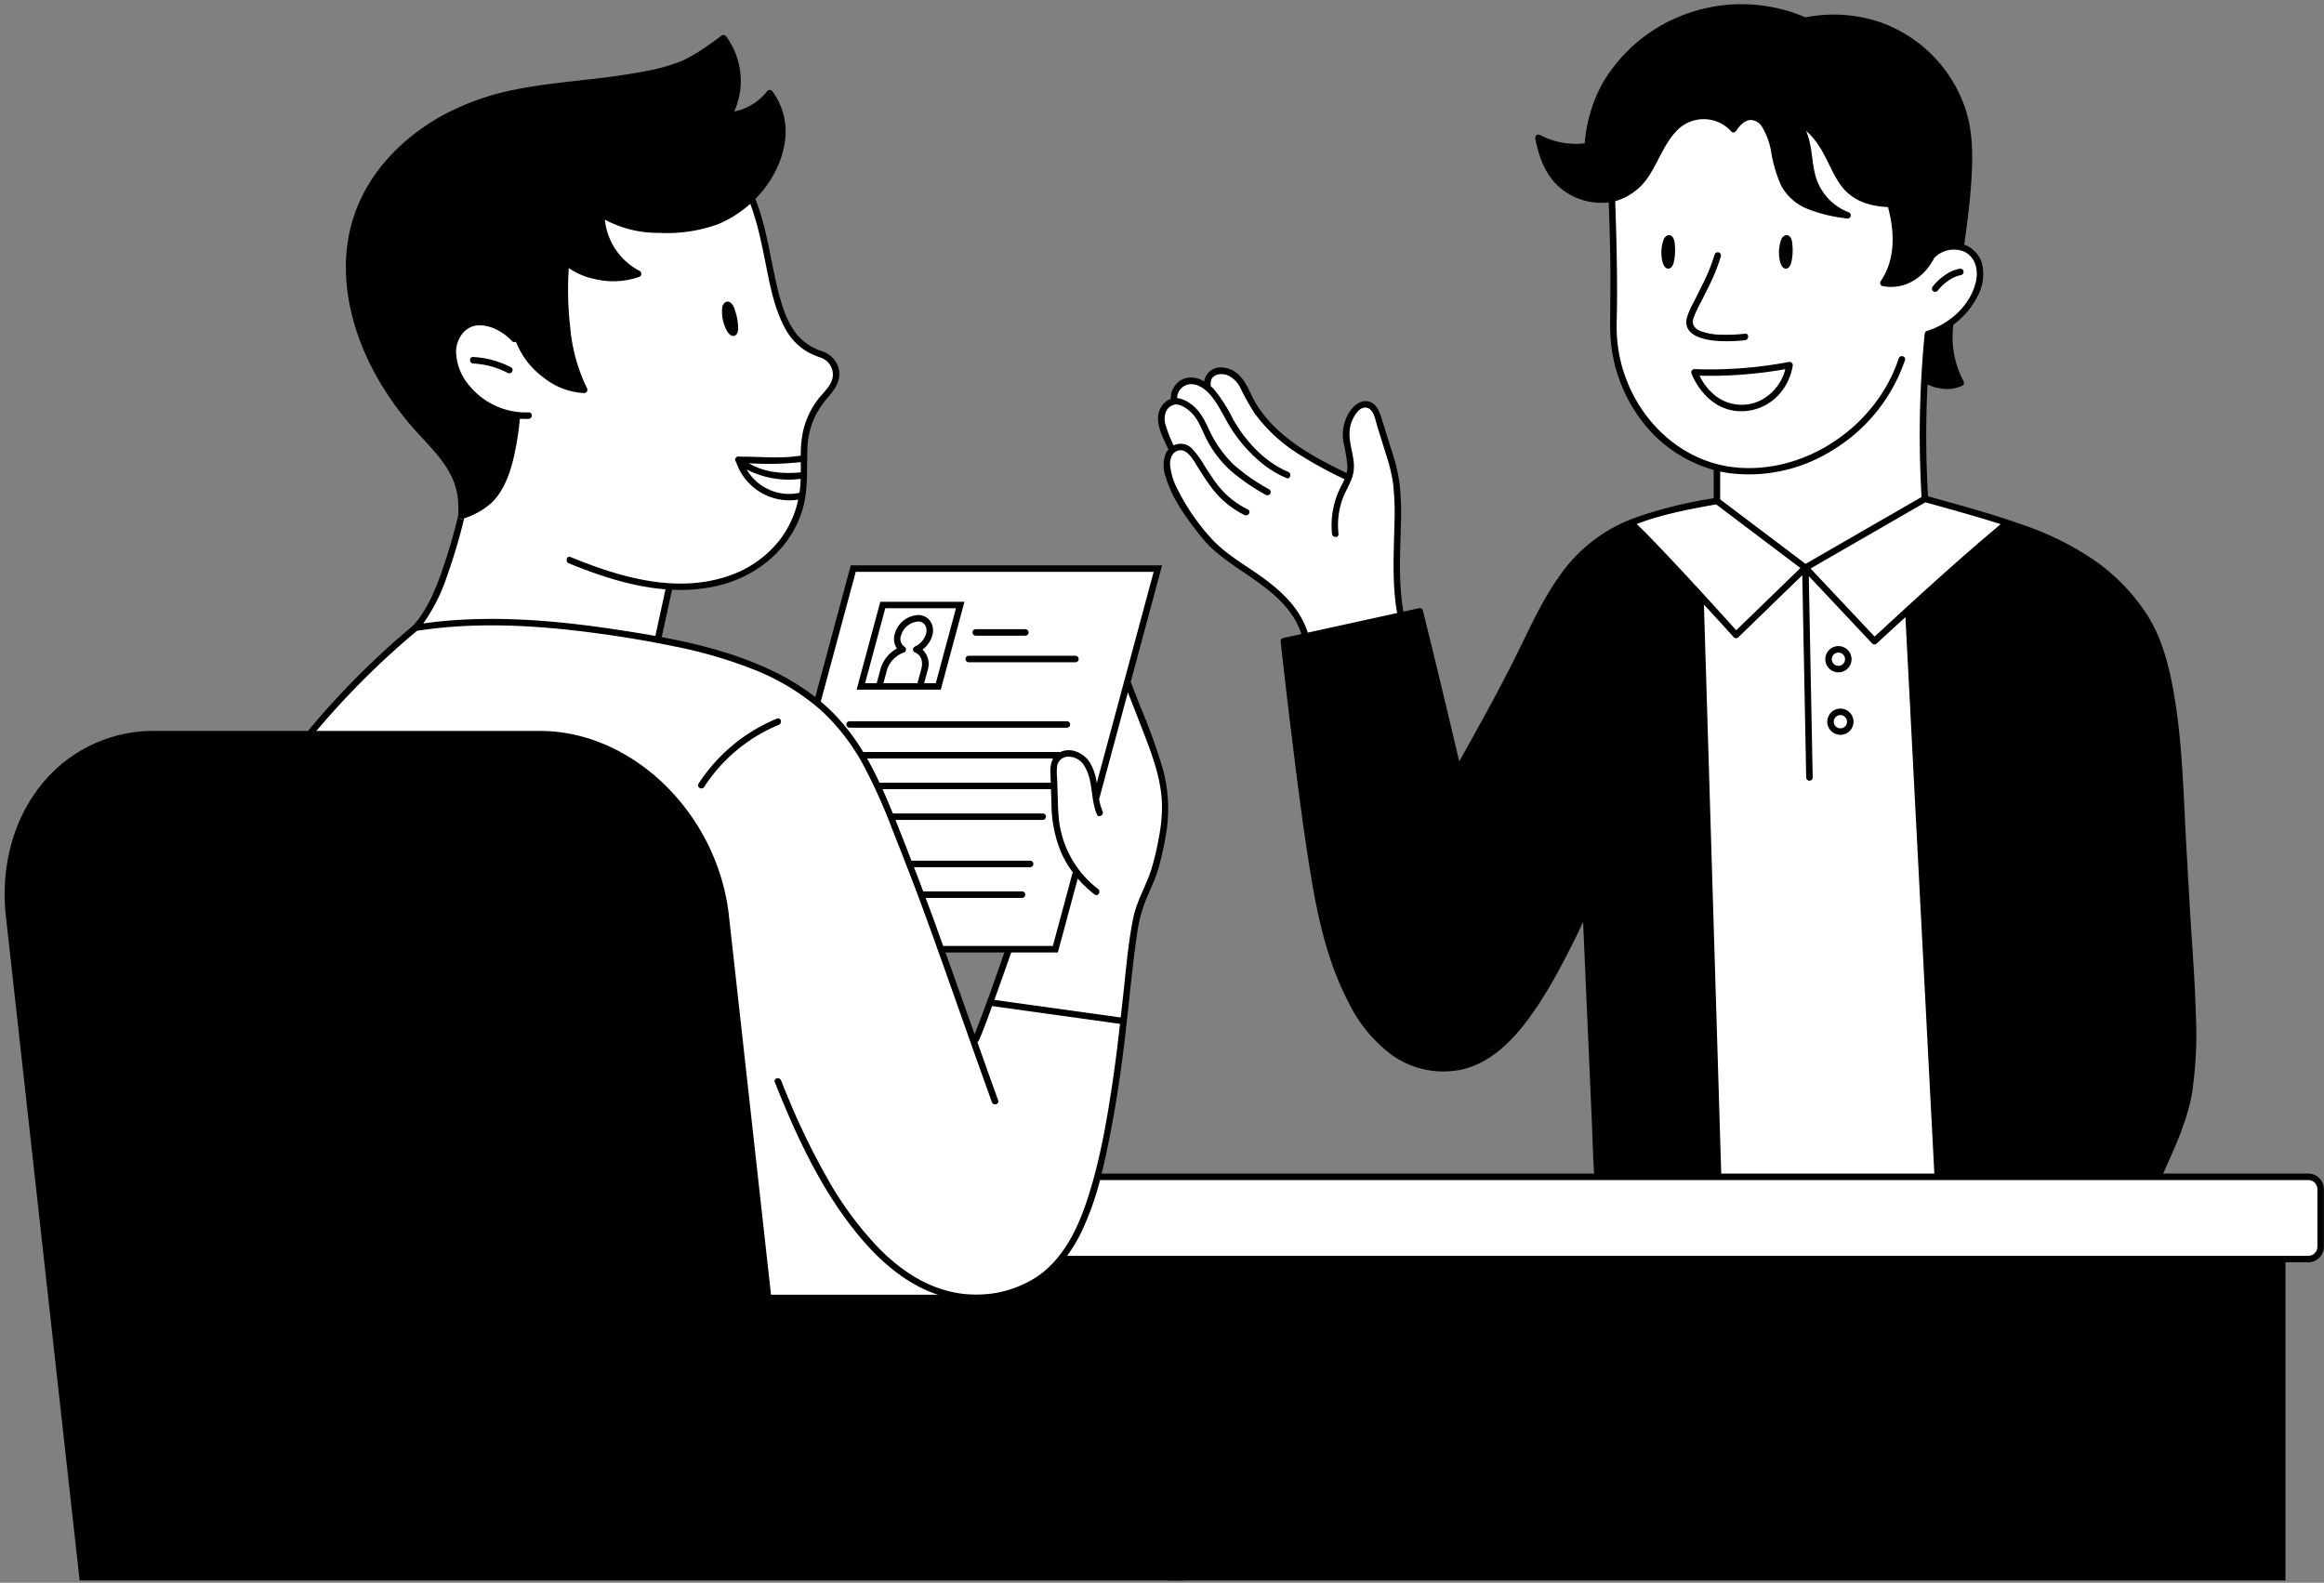
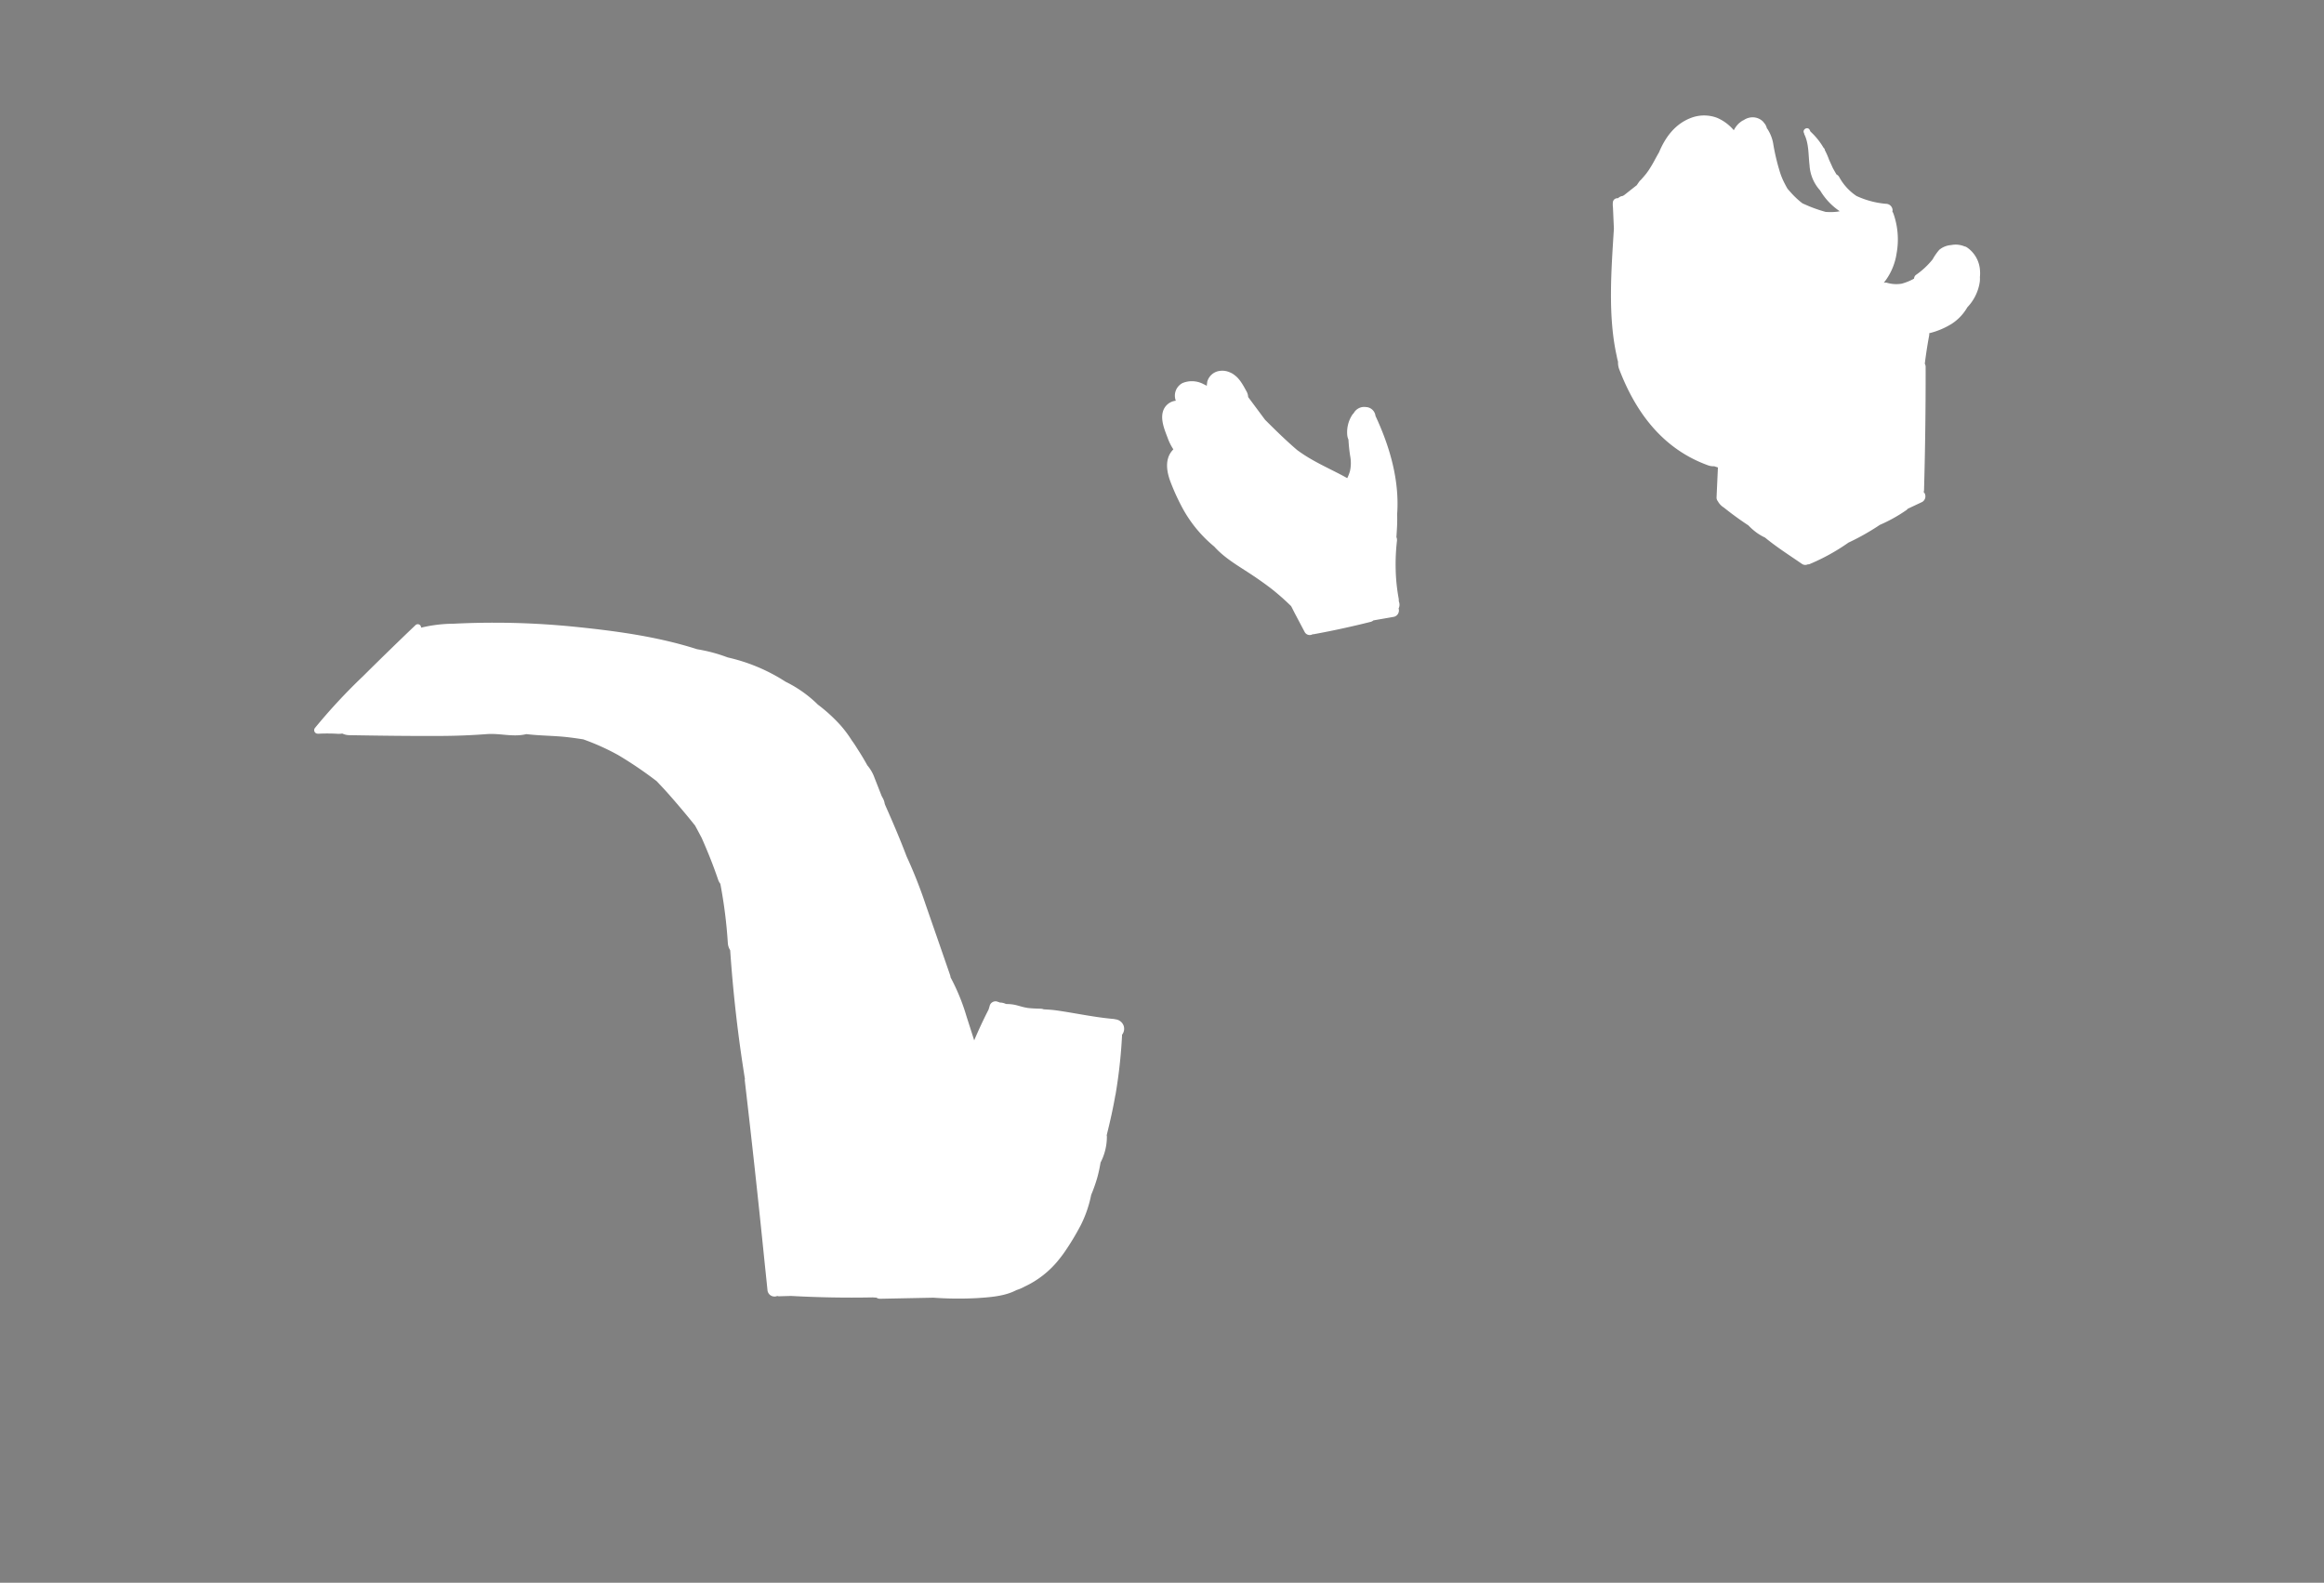
<svg xmlns="http://www.w3.org/2000/svg" data-name="Layer 1" fill="#000000" height="340" preserveAspectRatio="xMidYMid meet" version="1" viewBox="-1.0 -0.9 499.2 340.0" width="499.2" zoomAndPan="magnify">
  <rect x="-1.0" y="-0.9" width="499.2" height="340.0" fill="#808080" stroke="none" />
  <g id="change1_1">
-     <path d="M160.254,203.004l22.026-81.764h65.437l-6.65,24.684a15.855,15.855,0,0,1,.759,1.764,44.855,44.855,0,0,1,2.302,5.602,38.542,38.542,0,0,1,4.475,14.163c1.973,8.489-.573,18.371-4.856,25.614q-2.041,10.141-3.142,20.417c-.004.082.01.156.001.24q-.233,2.193-.466,4.386a4.356,4.356,0,0,1-3.559,3.866c-.056.016-.113.027-.17.041-.043.008-.086.018-.13.025a19.017,19.017,0,0,1-5.047-.038c-5.637-.31-10.974-.408-16.338-2.301a4.117,4.117,0,0,1-2.345-1.99,2.867,2.867,0,0,1-.83-3.697c.094-.187.179-.378.271-.566a17.021,17.021,0,0,1,1.688-4.554l.701-2.117c.415-1.254.865-2.504,1.226-3.777Zm336.95,50.703a3.678,3.678,0,0,0-2.96-1.807,2.913,2.913,0,0,0-.847-.137q-15.541-.089-31.083-.035a3.042,3.042,0,0,0-.445.046,4.477,4.477,0,0,0-1.328-.348c-12.59-1.195-26.533-4.196-39.13-2.986a4.606,4.606,0,0,0-.586.115c-.24-2.186-.339-4.43-.474-6.594a3.872,3.872,0,0,0,.584-2.308q-2.188-51.963-7.955-103.671c3.025-2.274,5.258-5.246,8.128-7.705,3.028-2.595,6.471-4.54,9.095-7.602a4.132,4.132,0,0,0,.898-3.904,4.377,4.377,0,0,0-2.519-5.833,128.543,128.543,0,0,0-17.598-4.997,4.412,4.412,0,0,0-1.438-.052,4.062,4.062,0,0,0-2.574.517c-5.099,2.814-11.001,7.105-16.635,8.639-5.68,1.547-12.191-5.104-17.089-7.683a4.22,4.22,0,0,0-2.405-.49,4.395,4.395,0,0,0-2.604-.4,82.593,82.593,0,0,0-17.575,4.472c-1.546.58-3.319,2.139-3.069,4.031q.036.27.071.539c.298,2.256,1.709,4.155,4.181,4.181a3.455,3.455,0,0,0,.738-.084,3.015,3.015,0,0,0,.227.268c2.123,2.052,4.313,4.021,6.554,5.943a7.634,7.634,0,0,1,2.158,2.313,9.902,9.902,0,0,1,.434,3.811q.245,9.025.66,18.044c.558,12.258,1.307,24.506,2.056,36.753.006.104.032.195.047.293q-.139,31.749.823,63.489-27.171,1.694-54.414,1.177a2.657,2.657,0,0,0-1.413.352q-37.331.015-74.661-.219a2.503,2.503,0,0,0-2.347,1.354,2.699,2.699,0,0,0-1.763,2.556c.006.084.001.169,0,.253l-.005.023c-.009.028-.049.187-.092.335-.011.021-.033.069-.079.171q-.091.191-.184.382c-.094.194-.189.388-.278.584a28.592,28.592,0,0,0-1.304,3.422c-.317,1.024-.607,2.057-.891,3.091a5.272,5.272,0,0,0-3.529,4.207c-.501.065-1.006.143-1.526.247a3.455,3.455,0,0,0-2.593,1.903c-2.32.593-4.617,1.225-7,1.621-6.366,1.056-12.794.811-19.217.953-6.024.133-12.26,2.054-18.221,1.762-4.655-.228-10.232-3.131-14.7-.799a3.569,3.569,0,0,0-1.951,2.963c-1.71,2.136-1.507,5.742,1.891,6.375,8.435,1.573,17.523,4.493,26.134,3.127a300.55,300.55,0,0,1,32.446-3.671c5.035-.247,10.145-.246,15.046,1.069,2.785.747,4.898,1.691,5.812,4.54a50.621,50.621,0,0,1,1.57,7.283c1.411,8.673,1.421,17.498,1.193,26.279a4.284,4.284,0,0,0-.135,1.141q.023,1.032.047,2.063-.051,1.661-.104,3.319a4.139,4.139,0,0,0,.213,1.479q.012.521.024,1.043c.063,2.779.748,5.332,3.724,6.214a4.37,4.37,0,0,0,.433.083c2.506,1.827,6.849.848,6.49-3.018-1.275-13.717,1.768-27.489-.47-41.153-1.228-7.5-4.704-16.323-11.091-20.536,11.664-.468,23.446.004,35.039-.013l49.262-.073a5.212,5.212,0,0,0,1.275-.167q45.498.883,91.006.303,22.195-.295,44.384-.949c6.877-.203,15.477.71,22.245-1.823a3.708,3.708,0,0,0,1.282-.01c.041-.007.082-.012.123-.019a2.484,2.484,0,0,0,.78.115c.691-.019,1.382-.082,2.072-.159.477-.005.954.002,1.431.011a23.916,23.916,0,0,0,3.748-.206,2.437,2.437,0,0,0,1.301-.809,2.556,2.556,0,0,0,.927-2.036q-.147-4.213.087-8.427C497.641,256.708,497.969,255.124,497.204,253.707ZM166.128,116.074a20.067,20.067,0,0,0,1.689-2.285,8.302,8.302,0,0,0,1.772-2.761,24.032,24.032,0,0,0,1.76-8.833c.085-1.29.112-2.585.13-3.863.024-1.706.038-3.415.207-5.114.01-.099.061-.463.076-.586.063-.38.129-.759.214-1.135.099-.433.213-.864.347-1.287.008-.025.036-.1.07-.191a10.205,10.205,0,0,0,.635-1.448,20.929,20.929,0,0,1,2.027-3.005q1.237-1.692,2.474-3.384a2.475,2.475,0,0,0,.372-.958,3.597,3.597,0,0,0,.224-3.806,5.3,5.3,0,0,0-3.109-2.509c-.418-.142-.845-.24-1.265-.368a8.487,8.487,0,0,1-.971-.594c-1.105-.909-2.149-1.93-3.316-2.761-.032-.067-.046-.133-.081-.201a56.98,56.98,0,0,1-5.946-18.825,3.884,3.884,0,0,0-.493-1.405c-.556-2.644-1.222-5.266-2.034-7.882-1.148-3.699-6.292-4.311-8.549-2.049a3.929,3.929,0,0,0-1.537-.294c-7.073.084-11.366,7.183-18.302.54-2.378-2.278-7.555-.842-7.137,2.956.578,5.256,2.764,9.301,5.793,13.159-3.001.463-6.926-2.441-7.872-4.595-1.89-4.304-7.332-1.404-7.791,2.11a31.414,31.414,0,0,0,.414,11.693c.663,2.725,3.053,6.996,3.804,10.636a13.73,13.73,0,0,1-7.006-5.398,3.807,3.807,0,0,0-2.97-1.975c-.083-.012-.156-.039-.243-.047A9.61,9.61,0,0,0,97.23,68.883c-4.707,3.351-3.081,9.765-.724,14.08A17.092,17.092,0,0,0,106.882,91.44a35.264,35.264,0,0,1-2.944,10.629,3.439,3.439,0,0,0-.554-.215,3.516,3.516,0,0,0-4.286,2.433q-.352,1.869-.718,3.748a6.172,6.172,0,0,0-.761,3.699c-1.701,7.838-4.056,15.537-8.963,22.027-1.136,1.502-.238,3.896,1.25,4.767a3.382,3.382,0,0,0,4.182-.611,5.343,5.343,0,0,0,.768-.05,118.78,118.78,0,0,1,40.138,1.253,3.943,3.943,0,0,0,2.515-.311,2.634,2.634,0,0,0,.477-.086,3.524,3.524,0,0,0,2.082-1.601,3.585,3.585,0,0,0,.408-1.345,2.602,2.602,0,0,0,.241-.674,51.94,51.94,0,0,1,1.352-6.432,20.167,20.167,0,0,0,.817-3.69c.025.003.049.01.075.013a32.334,32.334,0,0,0,8.973-.494c.033-.006.062-.024.095-.031a19.306,19.306,0,0,0,5.73-1.53A18.943,18.943,0,0,0,166.128,116.074Z" fill="#ffffff" />
-   </g>
+     </g>
  <g id="change2_1">
    <path d="M240.004,221.395c.001.063.016.123.013.186a109.851,109.851,0,0,1-1.404,12.695c-.008.048-.032.088-.042.135-.48,2.767-1.094,5.509-1.774,8.239-.024.111-.049.221-.073.332.011.086.033.169.038.256a12.122,12.122,0,0,1-1.363,5.603,30.575,30.575,0,0,1-.694,3.201,33.845,33.845,0,0,1-1.318,3.744,25.378,25.378,0,0,1-2.229,6.488,56.183,56.183,0,0,1-3.416,5.681c-.38.56-.785,1.092-1.201,1.611a20.519,20.519,0,0,1-7.487,5.933,8.968,8.968,0,0,1-1.719.731c-2.52,1.349-5.781,1.548-8.487,1.725a74.625,74.625,0,0,1-9.352-.089l-11.447.23a1.278,1.278,0,0,1-.782-.242l-.861-.049q-8.746.167-17.493-.315l-2.573.072a1.329,1.329,0,0,1-.379-.066,1.512,1.512,0,0,1-2.1-1.21c-.221-2.241-.467-4.479-.694-6.719q-1.946-19.197-4.186-38.363a1.243,1.243,0,0,1,.029-.327q-2.217-13.752-3.166-27.662a3.171,3.171,0,0,1-.505-1.536,102.148,102.148,0,0,0-1.609-12.724,3.156,3.156,0,0,1-.479-.892c-1.035-3.056-2.233-6.044-3.539-8.984-.467-.877-.925-1.758-1.406-2.627-.376-.478-.76-.951-1.147-1.424q-2.422-2.964-4.969-5.824c-.693-.778-1.423-1.523-2.129-2.289a85.408,85.408,0,0,0-8.257-5.604,50.11,50.11,0,0,0-7.52-3.387c-1.12-.175-2.242-.335-3.368-.465-2.878-.334-5.918-.299-8.85-.66-2.836.706-5.623-.222-8.51-.001-3.221.246-6.378.373-9.611.391-6.635.037-13.262-.05-19.896-.162a3.541,3.541,0,0,1-1.509-.347c-.271.032-.542.057-.816.066a37.349,37.349,0,0,0-4.31-.03.716.716,0,0,1-.195-.01.756.756,0,0,1-.576-1.215,123.147,123.147,0,0,1,10.313-11.107q5.599-5.562,11.309-11.011a.71.71,0,0,1,1.184.562,30.504,30.504,0,0,1,6.999-.851q4.354-.219,8.715-.218a172.707,172.707,0,0,1,17.408.886c8.719.887,17.726,2.102,26.163,4.811a35.46,35.46,0,0,1,3.495.758q1.342.369,2.652.845c.15.055.306.112.46.168a38.451,38.451,0,0,1,12.404,5.213,26.418,26.418,0,0,1,6.945,4.922,34.509,34.509,0,0,1,4.845,4.422,25.052,25.052,0,0,1,2.413,3.232c.431.59.833,1.196,1.21,1.816q1.145,1.751,2.155,3.586a8.509,8.509,0,0,1,1.558,2.725c.327.809.639,1.625.957,2.437l.551,1.405.266.487a3.653,3.653,0,0,1,.399,1.209q.05.126.099.253c1.611,3.635,3.183,7.294,4.59,11.011a102.015,102.015,0,0,1,4.102,10.382q2.634,7.566,5.249,15.138a2.748,2.748,0,0,1,.104.49,44.225,44.225,0,0,1,3.421,8.371q.831,2.575,1.65,5.154,1.424-3.37,3.096-6.627c.07-.255.158-.505.223-.762a1.295,1.295,0,0,1,1.834-.862c.018.004.036-.002.053.003a1.188,1.188,0,0,1,.291.125,2.837,2.837,0,0,1,1.161.235c.082.035.169.055.252.088a8.231,8.231,0,0,1,1.455.102c.692.109,1.352.331,2.029.506.347.09.697.152,1.049.219l.043.009.01.001c.204.021.408.044.612.061.717.059,1.437.08,2.155.101a2.195,2.195,0,0,1,.688.137c.958.048,1.907.113,2.828.246,4.067.584,8.038,1.46,12.144,1.82a2.336,2.336,0,0,1,.408.077,2.104,2.104,0,0,1,1.808,1.492A2.053,2.053,0,0,1,240.004,221.395ZM424.312,57.286a6.456,6.456,0,0,0-2.821-5.052,1.384,1.384,0,0,0-.519-.209,4.932,4.932,0,0,0-2.847-.283,4.518,4.518,0,0,0-2.558,1.016,12.091,12.091,0,0,0-1.436,2.062,17.138,17.138,0,0,1-3.614,3.358,1.08,1.08,0,0,0-.373.774,11.704,11.704,0,0,1-2.641,1.084,7.033,7.033,0,0,1-3.241-.21,1.405,1.405,0,0,0-.62.02,13.176,13.176,0,0,0,2.754-6.333,16.696,16.696,0,0,0-.659-8.459,2.86,2.86,0,0,0-.259-.534.944.944,0,0,0,.052-.242,1.422,1.422,0,0,0-1.394-1.394,18.836,18.836,0,0,1-6.375-1.695,11.568,11.568,0,0,1-3.699-4.062,1.252,1.252,0,0,0-.566-.538l-.021-.031c-.266-.43-.505-.876-.757-1.315q-.418-.917-.835-1.837a14.797,14.797,0,0,0-.893-2.031l-.002-.011a.691.691,0,0,0-.282-.511,14.888,14.888,0,0,0-2.815-3.492c-.063-.123-.114-.25-.18-.371-.43-.787-1.634-.085-1.203.703.011.02.017.04.027.06a.797.797,0,0,0,.075.274c.968,2.043.816,4.363,1.083,6.553a8.779,8.779,0,0,0,2.221,5.371c.01.01.021.011.03.02a13.905,13.905,0,0,0,4.236,4.503c-.196.038-.391.082-.588.109-.046.004-.128.013-.17.016-.186.015-.372.032-.559.042a14.098,14.098,0,0,1-1.719-.023,31.206,31.206,0,0,1-3.494-1.19c-.476-.204-.95-.413-1.424-.621-.077-.055-.156-.107-.233-.163l-.028-.021c.055.038-.151-.118-.201-.159q-.6-.492-1.156-1.034c-.582-.567-1.12-1.175-1.648-1.792-.196-.342-.389-.685-.567-1.036a14.825,14.825,0,0,1-.988-2.304,46.38,46.38,0,0,1-1.464-6.011,8.471,8.471,0,0,0-1.285-3.476c-.037-.048-.082-.085-.12-.131-.005-.018-.007-.04-.012-.058a3.117,3.117,0,0,0-.317-.753,2.332,2.332,0,0,0-.235-.309q-.118-.154-.238-.308a3.138,3.138,0,0,0-2.307-.952,3.378,3.378,0,0,0-1.593.427,1.934,1.934,0,0,0-.238.153c-.075.034-.142.061-.226.101a1.487,1.487,0,0,0-.216.128,6.454,6.454,0,0,0-.72.566,5.67,5.67,0,0,0-.724.907,4.011,4.011,0,0,0-.257.437c-.01.02-.018.042-.029.062a9.671,9.671,0,0,0-3.595-2.671,7.876,7.876,0,0,0-5.602.017c-3.426,1.299-5.508,4.149-6.86,7.382q-.443.77-.867,1.554a26.976,26.976,0,0,1-1.382,2.338c-.147.215-.303.423-.455.635-.072.088-.142.178-.214.266-.321.393-.657.773-.995,1.151-.063.067-.146.113-.204.185-.245.307-.457.633-.677.954-.182.14-.366.282-.545.423l-1.625,1.285c-.135.107-.271.213-.406.321l-.055.043c-.013.009-.004.002-.029.021-.099.06-.196.126-.295.188a1.524,1.524,0,0,1-.21.049,1.64,1.64,0,0,0-.838.448c-.063.003-.126.004-.19.01a.979.979,0,0,0-.911.735,4.172,4.172,0,0,0-.003,1.206q.101,2.306.201,4.612c-.55,8.877-1.328,18.698.614,27.376.064.371.154.758.276,1.2a4.023,4.023,0,0,0,.284,1.693c3.58,9.336,9.423,17.088,19.075,20.566a3.338,3.338,0,0,0,1.31.191q.394.14.808.263c-.005.043-.026.078-.028.122l-.288,6.339a1.267,1.267,0,0,0,.29.806,3.593,3.593,0,0,0,1.273,1.337q.817.652,1.651,1.282,1.66,1.255,3.397,2.403c.065.043.134.08.199.123A13.095,13.095,0,0,0,376.48,113.63a11.296,11.296,0,0,0,1.652.949c2.513,2.075,5.301,3.836,7.978,5.687a1.255,1.255,0,0,0,1.202.067,1.015,1.015,0,0,0,.401-.061,43.896,43.896,0,0,0,8.339-4.61,50.783,50.783,0,0,0,6.741-3.808,33.073,33.073,0,0,0,5.715-3.183,1.821,1.821,0,0,0,.286-.283c1.034-.484,2.066-.973,3.099-1.458a1.405,1.405,0,0,0,.5-1.907,1.282,1.282,0,0,0-.193-.216,1.364,1.364,0,0,0,.085-.368q.37-13.268.345-26.542a1.331,1.331,0,0,0-.18-.667q.376-3.038.935-6.052a1.714,1.714,0,0,0,.013-.495,16.552,16.552,0,0,0,4.85-2.033,10.405,10.405,0,0,0,3.344-3.543,9.99,9.99,0,0,0,2.676-5.517,6.852,6.852,0,0,0,.021-.996A7.21,7.21,0,0,0,424.312,57.286Zm-124.853,70.958a2.597,2.597,0,0,0-.015-.533,39.142,39.142,0,0,1-.643-6.056,44.116,44.116,0,0,1,.272-6.394,1.538,1.538,0,0,0-.121-.772c.056-.888.117-1.776.151-2.664.03-.772.028-1.541.009-2.31.513-7.268-1.57-14.449-4.654-21.069a2.154,2.154,0,0,0-2.072-1.905,2.55,2.55,0,0,0-2.606,1.317,2.213,2.213,0,0,0-.383.466,6.869,6.869,0,0,0-.992,4.352,2.975,2.975,0,0,0,.245.852,34.132,34.132,0,0,0,.376,3.564,8.026,8.026,0,0,1-.047,3.202,8.855,8.855,0,0,1-.587,1.517c-.459-.253-.919-.506-1.383-.748-2.439-1.271-4.945-2.425-7.287-3.873q-.912-.564-1.782-1.19c-.106-.076-.176-.125-.228-.16-.053-.045-.13-.111-.243-.204-.063-.052-.124-.106-.187-.159-2.273-1.968-4.416-4.077-6.543-6.2q-1.816-2.441-3.632-4.882a2.767,2.767,0,0,0-.329-1.182c-.358-.631-.69-1.288-1.101-1.887a7.84,7.84,0,0,0-.96-1.202,7.508,7.508,0,0,0-.849-.677,2.03,2.03,0,0,0-.375-.213,4.883,4.883,0,0,0-.992-.381,3.99,3.99,0,0,0-1.83-.017,3.18,3.18,0,0,0-2.346,2.251l-.1.741-.002.038.006.058.009.066a7.272,7.272,0,0,0-.675-.349,5.306,5.306,0,0,0-4.55-.257,3.048,3.048,0,0,0-1.445,3.797,3.248,3.248,0,0,0-2.775,2.349c-.514,1.833.362,3.9,1.01,5.602a11.001,11.001,0,0,0,1.238,2.493,5.288,5.288,0,0,0-.42.486c-1.52,2.016-.917,4.72-.057,6.861a46.875,46.875,0,0,0,2.606,5.578,28.06,28.06,0,0,0,6.66,7.97c2.321,2.594,5.39,4.264,8.291,6.209q1.159.777,2.292,1.589.566.407,1.124.824c-.009-.006.229.174.37.28.125.098.359.281.395.31a51.843,51.843,0,0,1,4.037,3.58c.295.55.564,1.116.848,1.653l2.037,3.857a1.229,1.229,0,0,0,1.73.526,1.747,1.747,0,0,0,.23-.006q6.173-1.13,12.26-2.664a1.3,1.3,0,0,0,.564-.305c1.492-.261,2.984-.514,4.465-.784a1.406,1.406,0,0,0,.973-1.714c-.006-.022-.022-.036-.029-.058a1.708,1.708,0,0,0,.199-.844A2.162,2.162,0,0,0,299.459,128.243Z" fill="#ffffff" />
  </g>
  <g id="change3_1">
-     <path d="M470.125,214.765q-.148,5.11-.297,10.221a56.281,56.281,0,0,1-.695,9.26,69.581,69.581,0,0,1-2.651,8.495,39.538,39.538,0,0,1-3.44,8.089,1.977,1.977,0,0,1-1.058.88l.116.323-46.215-.169-.682-.523-6.028-117.572s.062-.377.16-.903c-.005-.072-.015-.144-.019-.216l-.087-.968c-.018-.197-.043-.395-.053-.593a1.687,1.687,0,0,1,.043-.396,1.461,1.461,0,0,1,.522-1.238,5.336,5.336,0,0,1,1.405-1.323,20.379,20.379,0,0,0,1.928-1.675c1.23-1.181,2.372-2.45,3.608-3.625.518-.492,1.066-.938,1.621-1.376a1.011,1.011,0,0,1,.329-.536c.094-.074.194-.137.29-.208l-.008-.01c.085-.053.153-.1.233-.152.392-.284.79-.562,1.198-.824.419-.316.818-.651,1.276-1.066q.656-.594,1.26-1.242a7.643,7.643,0,0,1,1.412-1.336,1.198,1.198,0,0,1,.557-.183c.261-.25.521-.502.795-.737a9.604,9.604,0,0,1,.871-.702c.641-.503,1.305-.979,1.976-1.444.08-.073.158-.15.242-.215a2.594,2.594,0,0,1,.762-.466c.167-.112.331-.227.498-.338a1.287,1.287,0,0,1,1.222-.057,1.386,1.386,0,0,1,.678.165l.178.106a7.434,7.434,0,0,1,1.442.411c.595.243,1.177.51,1.762.772,1.023.32,2.052.647,3.067,1.005l.01.004a25.103,25.103,0,0,1,4.588,2.067,27.062,27.062,0,0,1,2.382,1.65c4.913,3.072,9.665,6.412,13.047,11.219a36.877,36.877,0,0,1,4.778,9.153,40.319,40.319,0,0,1,1.272,5.156l.002.002.006.04c.304,1.586.574,3.18.9,4.726a4.035,4.035,0,0,1,.048,1.395l.998,6.444,3.43,56.108-.095,1.095A1.904,1.904,0,0,1,470.125,214.765ZM364.28,128.182a1.855,1.855,0,0,0-.574-1.685,53.305,53.305,0,0,1-4.967-5.105c-.235-.3-.482-.602-.695-.898a2.681,2.681,0,0,0-.629-.617,49.739,49.739,0,0,0-6.493-6.486,1.569,1.569,0,0,0-.198-.497,2.11,2.11,0,0,0-1.249-.961,2.14,2.14,0,0,0-1.611.211c-.06.037-.122.069-.182.106a6.334,6.334,0,0,0-3.573,1.624c-.232.188-.448.397-.672.595l-.008,0c-2.29.477-3.837,2.279-5.207,4.035-.999,1.28-1.931,2.606-2.83,3.955-.033.035-.067.069-.1.104a2.225,2.225,0,0,0-.428.71c-.019.029-.038.058-.057.088q-.234.276-.467.552a1.857,1.857,0,0,0-.877.801q-1.954,3.676-3.895,7.358c-.03.056-.061.109-.088.166-.167.316-.335.631-.501.947-.033.063-.049.124-.076.186a4.198,4.198,0,0,0-1.115,1.6q-.332.858-.678,1.711c-.096.237-.196.472-.292.709l-.021.051-.046.105c-.025.057-.051.112-.076.169q-2.218,4.133-4.165,8.406c-.014.024-.031.046-.046.07a39.775,39.775,0,0,0-2.284,4.016,3.311,3.311,0,0,0-.32.444q-1.392,2.432-2.785,4.864a19.694,19.694,0,0,0-1.453,2.848c-.052.138-.077.272-.116.407-.72,1.147-1.452,2.287-2.217,3.405a2.831,2.831,0,0,0-.463,1.287c-.128.223-.259.443-.378.67q-.618-2.197-1.25-4.389a2.149,2.149,0,0,0-.048-.897q-2.484-9.651-5.096-19.268c-.172-.979-.325-1.961-.519-2.936-.185-1.163-.449-2.315-.735-3.457a1.861,1.861,0,0,0-.196-.467,1.474,1.474,0,0,0-1.687-1.804c-3.945.768-7.986,1.356-11.855,2.455-1.129.321-2.236.689-3.358,1.009-.322.061-.641.137-.964.196-1.585.291-3.18.53-4.757.837-.88.106-1.762.205-2.639.315a1.411,1.411,0,0,0-.785.377c-.102.004-.205.012-.307.014a3.163,3.163,0,0,0-1.597.304,1.631,1.631,0,0,0-.176.148,1.447,1.447,0,0,0-1.55,1.306c-.282,3.017.381,6.116.754,9.106.385,3.086.758,6.173,1.17,9.255.404,3.021.85,6.039,1.454,9.028.093.46.192.919.293,1.377.304,2.101.577,4.207.841,6.314a177.394,177.394,0,0,0,4.412,28.565,3.808,3.808,0,0,0,1.442,2.265,51.406,51.406,0,0,0,3.342,8.312,44.378,44.378,0,0,0,2.637,5.664,4.237,4.237,0,0,0,1.307,1.464,20.347,20.347,0,0,0,3.362,4.159c2.403,2.226,5.879,4.272,9.312,4.498.051.02.093.05.146.069a7.651,7.651,0,0,0,4.361.27c3.782-.017,7.699-.723,10.245-3.676.076-.088.136-.181.204-.271a12.489,12.489,0,0,0,2.402-2.311,6.582,6.582,0,0,0,.475-.714,34.129,34.129,0,0,0,4.744-5.977c4.394-4.53,6.863-11.397,9.662-16.723a4.784,4.784,0,0,0,.471-1.388q.523-1.052.995-2.133c.134-.253.261-.511.394-.764.387,4.435.702,8.876.889,13.324a2.201,2.201,0,0,0,.114.602c-.071,6.167.123,12.334.616,18.484a2.514,2.514,0,0,0,.255.91c.029,1.605.061,3.21.075,4.816a.64.64,0,0,0,.238.513c.013.262.024.525.037.787-.025.716-.049,1.432-.099,2.149a.575.575,0,0,0,.238.535c.011.204.02.409.032.613.004,4.589.072,9.179.231,13.766a.645.645,0,0,0,.317.549c.001.016-.004.032-.002.048a.71.71,0,0,0,.684.604,8.127,8.127,0,0,0,2.214-.046q10.707.194,21.414-.125a1.317,1.317,0,0,0,1.017-.485h.405l-3.741-123.12ZM231.13,271.181l-16.522,6.049H164.615l-9.04-81.425c-2.429-21.883-20.625-39.687-40.559-39.687H32.15a30.748,30.748,0,0,0-23.217,10.309c-6.754,7.546-9.913,18.31-8.666,29.53L16.034,337.989l.069.619H253.208v-.697l7.139-39.73C260.347,285.756,243.556,271.181,231.13,271.181ZM88.479,91.855c3.755,4.153,8.077,8.14,8.828,13.996a24.259,24.259,0,0,1,.121,3.983c-.001.031,0,.062-.001.093a.701.701,0,0,0,.882.672c.135-.049.267-.104.401-.154a16.351,16.351,0,0,0,5.851-3.308c2.483-2.386,3.774-5.766,4.614-9.034a62.885,62.885,0,0,0,1.555-9.697c.078-.821-1.084-.872-1.338-.186a1.581,1.581,0,0,0-.858-.298,1.285,1.285,0,0,0-.604-.32,19.041,19.041,0,0,1-7.829-4.141l-1.754-2.746a21.481,21.481,0,0,1-1.634-2.717q-.22-.773-.388-1.56-.079-.372-.145-.746c-.004-.025-.022-.135-.042-.254a11.351,11.351,0,0,1,.2-1.851c.137-.678.29-1.357.477-2.023.031-.11.054-.19.079-.273.223-.38.486-.734.739-1.095a16.338,16.338,0,0,1,1.34-1.092,13.338,13.338,0,0,1,4.123-.764c2.214.053,3.857,1.889,5.732,3.115.012.022.027.043.039.065-.103.142.675.231.766.457A17.34,17.34,0,0,0,115.82,80.25a15.015,15.015,0,0,0,8.664,3.288.704.704,0,0,0,.602-1.048,37.258,37.258,0,0,1-3.627-13.322,70.433,70.433,0,0,1-.284-12.474,15.49,15.49,0,0,0,5.846,2.403,16.803,16.803,0,0,0,9.243-.504.706.706,0,0,0,.166-1.274,13.962,13.962,0,0,1-7.498-11.037,24.1,24.1,0,0,0,11.713,2.841,31.958,31.958,0,0,0,12.613-1.873c6.961-2.861,12.872-9.494,14.216-16.997a14.617,14.617,0,0,0-2.529-11.493.706.706,0,0,0-1.094-.141,12.075,12.075,0,0,1-7.13,4.436,16.122,16.122,0,0,0-1.719-16.1.715.715,0,0,0-1.094-.141c.131-.102.003-.002-.106.08q-.34.257-.683.511-1.02.754-2.065,1.473a35.364,35.364,0,0,1-5.661,3.341,39.841,39.841,0,0,1-8.209,2.24c-3.051.609-6.135,1.04-9.223,1.411-6.103.734-12.246,1.251-18.278,2.471a54.676,54.676,0,0,0-15.876,5.687C85.197,28.831,77.909,36.4,74.888,45.926c-3.397,10.713-1.04,22.372,3.992,32.162A64.787,64.787,0,0,0,88.479,91.855Z" fill="#000000" />
-   </g>
+     </g>
  <g id="change4_1">
-     <path d="M494.831,251.202H463.646c2.481-5.564,5.148-11.216,6.198-17.245a86.646,86.646,0,0,0,.819-17.171c-.164-6.046-.611-12.079-1.001-18.114-.354-5.478-.632-10.96-.958-16.44-.678-11.403-.801-22.926-2.758-34.206-.991-5.711-2.445-11.464-5.485-16.459a41.982,41.982,0,0,0-12.109-12.449,63.172,63.172,0,0,0-15.031-7.34c-5.58-1.983-11.285-3.596-16.989-5.179q-1.593-.442-3.187-.885a216.642,216.642,0,0,1-.102-24.067,7.363,7.363,0,0,0,2.671.868,7.599,7.599,0,0,0,4.811-.579.709.709,0,0,0,.25-.953,20.162,20.162,0,0,1-2.186-12.139,16.96,16.96,0,0,0,5.143-6.016,9.938,9.938,0,0,0,1.024-7.085,6.295,6.295,0,0,0-3.839-4.107c.736-5.113,1.379-10.252,1.629-15.413.229-4.731.087-9.47-1.454-13.993A29.802,29.802,0,0,0,403.059,3.937a31.167,31.167,0,0,0-16.234-1.106,34.81,34.81,0,0,0-26.497-.411,34.17,34.17,0,0,0-17.222,14.789,31.981,31.981,0,0,0-3.702,12.681A16.443,16.443,0,0,1,329.807,28.1a.706.706,0,0,0-1.024.787c.835,4.239,2.376,8.366,5.943,11.049a13.763,13.763,0,0,0,9.832,2.637c.162,4.464.288,8.929.351,13.396.064,4.54-.067,9.076-.039,13.614a33.333,33.333,0,0,0,7.111,20.344,29.267,29.267,0,0,0,15.126,10.121v6.087a93.08,93.08,0,0,0-17.074,4.255,33.498,33.498,0,0,0-14.329,10.155c-3.841,4.744-6.588,10.233-9.226,15.704-2.681,5.56-5.522,11.008-8.488,16.422q-2.746,5.012-5.542,9.996-2.394-10.18-4.854-20.345-1.464-6.04-2.953-12.074a.71.71,0,0,0-.857-.487l-3.328.73c-1.099-6.275-.681-12.632-.535-18.969a57.2,57.2,0,0,0-.35-8.989,39.955,39.955,0,0,0-1.633-6.594q-.966-3.09-1.926-6.181c-.508-1.629-1.022-3.773-2.86-4.367-1.667-.539-3.217.688-4.134,1.967a9.287,9.287,0,0,0-1.44,6.786,35.032,35.032,0,0,1,.858,5.194,5.69,5.69,0,0,1-.182,1.369c-5.46-2.608-10.99-5.548-15.354-9.79a26.402,26.402,0,0,1-4.077-5.059c-1.263-2.046-2.004-4.683-3.822-6.314a5.568,5.568,0,0,0-4.438-1.467,3.485,3.485,0,0,0-2.89,2.97,5.398,5.398,0,0,0-3.665-.797,4.479,4.479,0,0,0-3.524,4.535,4.115,4.115,0,0,0-2.173,1.939c-1.545,2.824.468,6.328,1.677,8.942a3.776,3.776,0,0,0-.58.848,7.121,7.121,0,0,0-.015,5.025c1.253,4.296,3.982,8.218,6.708,11.706a30.931,30.931,0,0,0,3.253,3.698,54.976,54.976,0,0,0,6.454,4.854c5.174,3.535,10.719,7.269,12.738,13.498l-.314.069-3.646.799a.698.698,0,0,0-.511.672q1.007,9.141,2.128,18.269c1.276,10.496,2.579,21.002,4.272,31.441,1.55,9.558,3.674,19.26,8.203,27.899a31.061,31.061,0,0,0,9.464,11.405,19.08,19.08,0,0,0,14.826,3.009c5.866-1.325,10.418-5.691,13.94-10.34,4.193-5.535,7.469-11.839,10.559-18.032.547-1.096,1.06-2.208,1.586-3.314q.402,9.166.803,18.333l1.067,24.336c.166,3.783.249,7.582.491,11.362h-105.78c.816-3.275,1.482-6.586,2.103-9.844,1.474-7.74,2.522-15.56,3.368-23.391.654-6.056,1.246-12.129,2.131-18.157a30.55,30.55,0,0,1,1.924-7.44c.874-2.115,1.888-4.179,2.563-6.371a61.269,61.269,0,0,0,1.632-7.108,32.668,32.668,0,0,0-.521-14.434,126.379,126.379,0,0,0-4.793-13.333q-1.08-2.774-2.161-5.547l6.744-25.032H181.747l-7.625,28.302a49.917,49.917,0,0,0-8.901-5.499c-7.57-3.69-15.786-5.83-24.081-7.385q1.011-4.645,2.023-9.289l.193-.888a35.568,35.568,0,0,0,10.044-.92c8.354-2.033,15.552-7.997,18.002-16.4,1.017-3.488.943-6.998.974-10.552a.703.703,0,0,0,.005-.552c.007-.552.018-1.105.038-1.659a17.744,17.744,0,0,1,1.241-6.197,18.755,18.755,0,0,1,1.787-3.278c.661-.985,1.493-1.836,2.218-2.773,1.244-1.607,2.058-3.432,1.407-5.473a5.432,5.432,0,0,0-3.545-3.449,11.709,11.709,0,0,1-5.205-3.403c-2.414-2.877-3.521-6.796-4.38-10.371-1.24-5.163-1.956-10.439-3.512-15.528q-.587-1.921-1.342-3.783c-.334-.82-1.683-.461-1.344.37,1.952,4.792,2.913,9.892,3.923,14.944.854,4.272,1.754,8.661,3.805,12.55a12.898,12.898,0,0,0,4.908,5.342,18.305,18.305,0,0,0,2.721,1.202,3.897,3.897,0,0,1,2.8,3.995c-.195,2.163-2.294,3.73-3.473,5.4a18.352,18.352,0,0,0-2.868,6.215,24.17,24.17,0,0,0-.551,5.503c-4.32.73-8.768.188-13.125.232-.631-.257-1.347.554-.784,1.092a12.104,12.104,0,0,0,13.358,8.138,21.377,21.377,0,0,1-4.023,8.721,23.266,23.266,0,0,1-9.887,7.278c-11.531,4.467-24.094.802-35.001-3.674-.829-.34-1.19,1.007-.37,1.344,6.604,2.71,13.641,5.033,20.775,5.59q-.945,4.338-1.889,8.677l-.292,1.34c-3.025-.544-6.056-1.019-9.066-1.468-12.566-1.875-25.427-2.942-38.102-1.56-.899.098-1.793.236-2.689.36a38.168,38.168,0,0,0,5.008-9.889A123.623,123.623,0,0,0,98.71,110.444c-.134.05-.266.106-.401.154a.701.701,0,0,1-.882-.672c.001-.031,0-.062.001-.093a128.532,128.532,0,0,1-3.667,12.448c-1.412,3.895-3.117,7.971-5.918,11.093a.518.518,0,0,0-.208.204,173.959,173.959,0,0,0-22.437,22.495c-.569.685.412,1.677.986.985a173.933,173.933,0,0,1,22.378-22.445c12.402-1.942,25.132-1.234,37.529.376,5.946.773,11.881,1.747,17.753,2.965a97.341,97.341,0,0,1,16.875,4.901,49.243,49.243,0,0,1,14.648,8.836,45.278,45.278,0,0,1,9.068,11.733,117.743,117.743,0,0,1,6.241,13.866c2.269,5.738,4.53,11.476,6.652,17.27,4.457,12.17,8.672,24.43,13.055,36.627l1.677,4.666c.301.838,1.648.476,1.344-.37q-2.249-6.258-4.461-12.53a.799.799,0,0,0,.096-.07,2.839,2.839,0,0,0,.493-.911c.626-1.434,1.163-2.909,1.708-4.374.294-.791.576-1.585.866-2.378l24.48,3.404,2.995.416c-.489,4.316-1.012,8.626-1.658,12.926-1.32,8.786-2.893,17.733-5.82,26.146-1.975,5.678-4.955,11.368-9.936,14.963a23.89,23.89,0,0,1-19.08,3.464c-5.856-1.374-10.917-4.903-15.114-9.109A73.849,73.849,0,0,1,176.458,251.77a150.864,150.864,0,0,1-8.178-16.878q-.768-1.841-1.505-3.696c-.328-.823-1.676-.464-1.344.37,4.728,11.868,10.262,23.842,18.605,33.642,3.992,4.689,8.786,8.903,14.515,11.31a26.498,26.498,0,0,0,18.525.711h10.386a22.56,22.56,0,0,1,22.535,22.534V338.608H489.92V270.262h4.911a3.347,3.347,0,0,0,3.342-3.342V254.545A3.347,3.347,0,0,0,494.831,251.202ZM171.008,98.375c.005.733.009,1.466.005,2.198-.012.001-.019-.005-.031-.003-3.778.368-7.861.021-11.138-1.962A65.153,65.153,0,0,0,171.008,98.375Zm-11.616,1.577a19.614,19.614,0,0,0,11.59,2.011l.005-.002c-.015.435-.034.869-.068,1.302-.044.571-.111,1.139-.196,1.703A10.519,10.519,0,0,1,159.392,99.952Zm15.912,49.863,7.51-27.877h63.995l-6.279,23.308a.52.52,0,0,0-.087.325l-5.866,21.774a10.985,10.985,0,0,0-1.536-4.536c-1.35-2.035-4.093-3.255-6.353-2.119a.693.693,0,0,0-.262-.053H184.417a46.666,46.666,0,0,0-5.733-7.635A39.32,39.32,0,0,0,175.304,149.815Zm9.938,12.215h39.962a6.083,6.083,0,0,0-.562,3.27c.021.648.044,1.295.065,1.943-.007,0-.014-.004-.021-.004H187.911c-.285-.606-.558-1.218-.857-1.818Q186.197,163.701,185.243,162.03Zm12.584,29.958h20.706a.697.697,0,1,0,0-1.394H197.31q-.983-2.609-1.99-5.21h24.951a.697.697,0,0,0,0-1.394H194.78c-.561-1.444-1.112-2.891-1.681-4.333q-.873-2.212-1.752-4.423h31.6a.697.697,0,1,0,0-1.393H190.783c-.71-1.749-1.439-3.49-2.215-5.21h36.119a.651.651,0,0,0,.067-.013c.036,1.101.071,2.203.11,3.304a27.073,27.073,0,0,0,2.178,10.534,22.559,22.559,0,0,0,2.381,4.021l-4.264,15.83H201.588c-.519-1.45-1.029-2.903-1.551-4.353C199.319,195.958,198.569,193.975,197.826,191.988ZM209,219.598c-.214.552-.444,1.143-.664,1.652q-3.114-8.779-6.251-17.549h12.653C212.888,209.021,211.034,214.347,209,219.598Zm6.668-5.276-3.079-.428q1.425-3.938,2.814-7.89.405-1.151.806-2.303h10.017l4.277-15.875a23.79,23.79,0,0,0,3.645,3.439c.714.542,1.409-.667.703-1.203a21.858,21.858,0,0,1-8.466-15.686c-.143-1.827-.169-3.665-.23-5.496l-.091-2.728a10.759,10.759,0,0,1,.035-2.694,2.483,2.483,0,0,1,2.798-1.788,4.004,4.004,0,0,1,3.143,2.164c1.815,3.088,1.176,6.978,2.589,10.232.356.82,1.557.112,1.203-.703a11.911,11.911,0,0,1-.745-2.558l6.189-22.975c1.282,3.278,2.571,6.554,3.825,9.843,1.716,4.498,3.321,9.17,3.485,14.026a33.242,33.242,0,0,1-.664,7.318,57.413,57.413,0,0,1-1.632,6.902c-1.139,3.53-3.139,6.766-3.877,10.428-1.079,5.35-1.528,10.863-2.121,16.282q-.276,2.521-.555,5.04Zm228.197-96.387a45.095,45.095,0,0,1,13.133,11.069,38.032,38.032,0,0,1,6.869,15.641c2.513,11.37,2.601,23.12,3.273,34.696.63,10.855,1.42,21.708,1.942,32.569a130.177,130.177,0,0,1-.071,17.598,41.483,41.483,0,0,1-1.595,8.514,84.984,84.984,0,0,1-3.529,9.2c-.581,1.33-1.173,2.654-1.76,3.981H419.559l5.132-11.401q1.951-4.335,3.903-8.669c.652-1.449,1.425-2.894,1.974-4.386a4.928,4.928,0,0,0-.011-1.962l-.232-3.1q-.243-3.254-.487-6.508-.527-7.046-1.054-14.091-.989-13.209-1.977-26.418c-.344-4.592-.628-9.193-1.031-13.78-.006-.07-.01-.14-.016-.21-.067-.889-1.461-.896-1.394,0q.419,5.6.838,11.2.949,12.678,1.897,25.357L429.133,224.38c.037.491.027,1.014.112,1.498a.889.889,0,0,0,.079.269c-.048.14-.136.289-.191.413q-.512,1.138-1.024,2.276-1.813,4.027-3.625,8.053c-2.148,4.771-4.311,9.535-6.443,14.313h-2.147L409.62,130.45q6.398-5.837,12.894-11.564,3.856-3.381,7.787-6.676A72.92,72.92,0,0,1,443.865,117.935ZM368.722,251.202l-3.714-122.23c1.373,1.501,2.761,2.988,4.128,4.495q1.143,1.26,2.284,2.523a.706.706,0,0,0,.985,0l13.029-12.639.7-.679q.132,6.814.264,13.628l.47,24.267q.054,2.769.107,5.538a.697.697,0,0,0,1.394,0q-.148-7.62-.295-15.24l-.47-24.267q-.036-1.872-.072-3.744l11.787,12.531q.914.971,1.827,1.942a.709.709,0,0,0,.986,0c2.039-1.899,4.102-3.773,6.158-5.656l6.209,119.53Zm-1.09-143.752,16.472,12.441q.814.615,1.628,1.23L373.274,133.206l-1.33,1.29c-5.734-6.361-11.506-12.697-17.441-18.871-1.287-1.339-2.587-2.676-3.943-3.949C356.034,109.565,361.877,108.486,367.632,107.45Zm60.827,4.16c.097.031.195.064.292.095-8.664,7.242-17.02,14.864-25.317,22.52q-.881.813-1.76,1.63-6.277-6.672-12.553-13.345-.605-.643-1.209-1.286l21.77-12.554,2.892-1.667C417.883,108.485,423.206,109.928,428.458,111.611ZM353.901,7.498l-.026.014c-.056.031-.111.063-.168.094.105-.074.214-.144.32-.217ZM341.856,24.112c.071-.252.142-.503.219-.753C341.997,23.608,341.928,23.861,341.856,24.112Zm28.672,1.012-.002.012c-.022-.017-.044-.034-.067-.05C370.481,25.1,370.505,25.109,370.527,25.123Zm-.367,75.578a33.668,33.668,0,0,0,22.043-4.628,36.335,36.335,0,0,0,15.991-19.612c.281-.854-1.065-1.22-1.344-.371-4.649,14.142-19.311,24.562-34.293,23.486-14.624-1.05-25.402-14.079-26.237-28.285-.132-2.24-.002-4.491.017-6.733q.031-3.826-.021-7.653c-.059-4.864-.194-9.728-.372-14.589a12.776,12.776,0,0,0,7.622-6.033c1.889-3.029,3.124-6.605,5.678-9.175a7.953,7.953,0,0,1,11.62.221.585.585,0,0,0,.799.111.665.665,0,0,0,.295-.252c.666-1.049,1.803-2.325,3.157-2.315a3.019,3.019,0,0,1,2.34,1.412,15.303,15.303,0,0,1,2.025,5.633,29.187,29.187,0,0,0,2.12,7.066,11.064,11.064,0,0,0,5.524,4.935A32.432,32.432,0,0,0,395.67,46.02a.697.697,0,0,0,.37-1.344,11.746,11.746,0,0,1-7.156-8.146c-.525-2.092-.624-4.261-1.053-6.371a17.135,17.135,0,0,0-.874-2.969,17.005,17.005,0,0,1,3.209,3.964c1.514,2.509,2.517,5.363,4.243,7.735,2.492,3.425,6.255,4.527,10.183,4.7a.7.7,0,0,0,.015.256c1.382,5.196,1.537,11.101-1.654,15.687a.701.701,0,0,0,.416,1.024c4.89.944,9.044-1.962,11.128-6.064.005-.005.011-.006.017-.011a5.849,5.849,0,0,1,6.482-1.287c2.555,1.326,3.027,4.269,2.332,6.835-1.32,4.871-5.674,8.71-10.399,10.155a.64.64,0,0,0-.454.479.711.711,0,0,0-.058.193,224.243,224.243,0,0,0-.66,35.007q-11.081,6.39-22.163,12.78l-2.75,1.586-16.347-12.346-2.02-1.526a.654.654,0,0,0,.021-.103V100.39C369.05,100.509,369.602,100.617,370.16,100.701ZM270.118,123.094c-3.734-2.695-7.945-4.995-11.047-8.455a46.209,46.209,0,0,1-7.057-10.29,13.776,13.776,0,0,1-1.671-5.349,3.791,3.791,0,0,1,.378-1.989,2.083,2.083,0,0,1,2.717-1.009c1.414.753,2.316,2.659,3.161,3.957.823,1.265,1.631,2.542,2.535,3.751a19.894,19.894,0,0,0,7.202,6.033c.801.397,1.508-.805.703-1.203a18.647,18.647,0,0,1-6.902-5.803c-.825-1.128-1.573-2.31-2.335-3.48a20.313,20.313,0,0,0-2.704-3.723,3.335,3.335,0,0,0-3.788-.839c-.067.029-.126.071-.191.103a25.254,25.254,0,0,1-1.67-4.188,4.268,4.268,0,0,1-.003-3.043,2.583,2.583,0,0,1,1.965-1.571c1.21-.111,2.541.865,3.383,1.643,1.702,1.574,2.412,3.974,3.461,5.978a23.692,23.692,0,0,0,5.233,6.711,44.685,44.685,0,0,0,7.427,5.087.697.697,0,0,0,.703-1.203,41.659,41.659,0,0,1-7.425-5.122,24.838,24.838,0,0,1-5.601-7.939c-1.096-2.327-2.189-4.372-4.477-5.723a5.498,5.498,0,0,0-2.263-.809,3.033,3.033,0,0,1,3.64-2.935c2.17.429,3.672,2.28,4.809,4.042,1.307,2.026,2.298,4.232,3.664,6.223a31.794,31.794,0,0,0,5.025,5.739,22.487,22.487,0,0,0,6.342,4.11c.828.342,1.189-1.006.37-1.344-5.034-2.077-9.199-6.644-11.842-11.297a33.257,33.257,0,0,0-4.099-6.436A9.524,9.524,0,0,0,259.002,82a.602.602,0,0,0,.064-.345c-.213-2.03,2.002-2.541,3.531-1.969a5.54,5.54,0,0,1,2.863,2.798,51.77,51.77,0,0,0,2.997,5.351,34.375,34.375,0,0,0,9.885,9.053,86.665,86.665,0,0,0,9.46,5.141c-.219.508-.473,1.008-.728,1.516a18.211,18.211,0,0,0-1.952,10.239c.092.883,1.487.892,1.394,0a16.468,16.468,0,0,1,1.44-8.881,28.897,28.897,0,0,0,1.514-3.283,8.276,8.276,0,0,0,.252-3.7c-.356-2.667-1.367-5.176-.507-7.861.404-1.26,1.64-3.665,3.319-3.391,1.574.257,1.944,2.847,2.333,4.096q.908,2.914,1.817,5.828a36.82,36.82,0,0,1,1.551,6.366,56.095,56.095,0,0,1,.301,8.258c-.137,6.548-.562,13.089.566,19.572l-5.156,1.131L279.91,134.997C278.277,129.853,274.397,126.183,270.118,123.094ZM342.422,242.129l-1.02-23.279q-.621-14.16-1.241-28.32-.533-12.168-1.067-24.336c-.174-3.961-.251-7.94-.521-11.896-.004-.054-.005-.108-.007-.163-.039-.893-1.433-.898-1.394,0l.428,9.77,1.02,23.279.309,7.042a162.999,162.999,0,0,1-10.445,19.579c-3.12,4.888-6.949,9.816-12.266,12.432a17.104,17.104,0,0,1-15.272-.328c-4.34-2.254-7.571-6.12-10.012-10.277-4.869-8.292-7.157-17.955-8.761-27.35-1.717-10.055-2.975-20.194-4.222-30.316q-.834-6.766-1.616-13.537c-.269-2.326-.379-4.74-.792-7.049l9.258-2.03,15.711-3.445,2.944-.645q5.209,21.136,10.12,42.343,1.401,6.055,2.778,12.116c.199.874,1.543.504,1.344-.37q-2.349-10.339-4.772-20.661c4.655-8.282,9.378-16.564,13.503-25.124,2.598-5.391,5.124-10.874,8.576-15.787a34.831,34.831,0,0,1,5.992-6.689,31.54,31.54,0,0,1,7.556-4.589c.198-.088.402-.161.602-.246,3.296,2.994,6.295,6.359,9.326,9.61,1.71,1.833,3.391,3.692,5.087,5.539l3.762,123.801H342.82Q342.621,246.666,342.422,242.129ZM496.78,266.92a1.95,1.95,0,0,1-1.949,1.949H228.215a31.463,31.463,0,0,0,2.888-4.739,60.981,60.981,0,0,0,4.183-11.533H418.435a.594.594,0,0,0,.265,0h43.827a.586.586,0,0,0,.27,0h32.034a1.95,1.95,0,0,1,1.949,1.949ZM367.664,72.32c-2.733-.224-7.171-1.172-6.346-4.882a16.614,16.614,0,0,1,1.518-3.467c.6-1.233,1.222-2.456,1.83-3.686a39.966,39.966,0,0,0,2.632-6.482.697.697,0,0,1,1.344.37,41.159,41.159,0,0,1-2.667,6.602c-.533,1.083-1.08,2.158-1.613,3.241a22.377,22.377,0,0,0-1.64,3.562c-.372,1.306.368,2.15,1.537,2.639a13.329,13.329,0,0,0,4.721.781,35.543,35.543,0,0,0,4.864-.212c.892-.097.882,1.298,0,1.394A32.634,32.634,0,0,1,367.664,72.32Zm46.421-11.565a10.904,10.904,0,0,1,2.494-2.407,8.232,8.232,0,0,1,3.325-1.514.713.713,0,0,1,.857.487.702.702,0,0,1-.487.857,7.116,7.116,0,0,0-2.923,1.324,10.358,10.358,0,0,0-1.212,1.01c-.177.171-.348.347-.511.531q-.113.127-.22.258l-.064.081-.057.077a.713.713,0,0,1-.953.25A.702.702,0,0,1,414.084,60.755ZM383.216,76.86a90.46,90.46,0,0,1-20.012,1.535.584.584,0,0,0-.326.011.636.636,0,0,0-.573.724,2.369,2.369,0,0,0,.04.209.694.694,0,0,0,.021.1c1.665,3.893,4.817,7.257,9.164,7.902a10.956,10.956,0,0,0,9.727-3.638,12.182,12.182,0,0,0,2.817-5.986A.708.708,0,0,0,383.216,76.86Zm-6.293,8.365a9.192,9.192,0,0,1-9.174-.899,12.153,12.153,0,0,1-3.68-4.523,92.407,92.407,0,0,0,18.418-1.4A10.289,10.289,0,0,1,376.923,85.225ZM108.058,79.211a18.031,18.031,0,0,0-7.426-2.022c-.894-.045-.896-1.439,0-1.394a19.684,19.684,0,0,1,8.13,2.212C109.557,78.423,108.852,79.625,108.058,79.211ZM381.403,55.468A8.261,8.261,0,0,1,381.58,50.63c.346-.99,1.473-1.494,2.105-.39a3.142,3.142,0,0,1,.312,1.353,11.5,11.5,0,0,1-.234,3.941l-.017.06c-.162.556-.509,1.174-1.087,1.211C381.997,56.847,381.576,56.109,381.403,55.468ZM358.74,51.592a11.5,11.5,0,0,1-.234,3.941l-.017.06c-.162.556-.509,1.174-1.087,1.211-.663.043-1.084-.695-1.257-1.336a8.259,8.259,0,0,1,.177-4.838c.346-.99,1.473-1.494,2.105-.39A3.142,3.142,0,0,1,358.74,51.592ZM155.154,70.192a8.62,8.62,0,0,1-1.028-4.946c.104-1.09,1.12-1.881,2.036-.92a3.278,3.278,0,0,1,.653,1.293,12.002,12.002,0,0,1,.747,4.051l-.002.065c-.026.604-.223,1.316-.799,1.498C156.1,71.441,155.489,70.798,155.154,70.192Zm11.133,84.616a35.02,35.02,0,0,0-16.03,13.34c-.486.751-1.692.052-1.203-.703a36.63,36.63,0,0,1,16.863-13.98C166.748,153.123,167.106,154.472,166.288,154.807Zm227.61-11.28a2.817,2.817,0,1,0-2.817-2.817A2.821,2.821,0,0,0,393.898,143.527Zm0-4.241a1.423,1.423,0,1,1-1.423,1.423A1.426,1.426,0,0,1,393.898,139.286Zm.422,12.032a2.817,2.817,0,1,0,2.818,2.817A2.821,2.821,0,0,0,394.32,151.318Zm0,4.24a1.423,1.423,0,1,1,1.425-1.423A1.425,1.425,0,0,1,394.32,155.559ZM207.895,134.955a.697.697,0,0,1,.697-.697h10.649a.697.697,0,1,1,0,1.394H208.592A.696.696,0,0,1,207.895,134.955Zm-1.505,5.713a.696.696,0,0,1,.697-.697h22.915a.697.697,0,0,1,0,1.394h-22.915A.696.696,0,0,1,206.39,140.668Zm-24.895,14.759a.697.697,0,0,1,0-1.394h46.67a.697.697,0,1,1,0,1.394Zm15.11-8.172h4.473l5.087-18.885H188.091l-5.087,18.885h13.601Zm-7.843-1.394L189.5,143.12a5.832,5.832,0,0,1,3.639-3.843.697.697,0,0,0,.131-1.26,2.02,2.02,0,0,1-.732-2.39,4.169,4.169,0,0,1,3.636-3.014,1.768,1.768,0,0,1,1.467.656,2.289,2.289,0,0,1,.267,1.995,4.365,4.365,0,0,1-2.372,2.718.696.696,0,0,0,.019,1.279c1.255.518,1.786,1.89,1.353,3.498l-.836,3.103Zm.396-16.098h15.189l-4.336,16.098H197.514l.738-2.741a4.324,4.324,0,0,0-1.095-4.484,5.663,5.663,0,0,0,2.096-3.009,3.656,3.656,0,0,0-.506-3.206,3.149,3.149,0,0,0-2.572-1.202,5.502,5.502,0,0,0-4.981,4.046,3.652,3.652,0,0,0,.472,3.142,7.304,7.304,0,0,0-3.51,4.351l-.836,3.103h-2.497ZM96.09,71.885a6.406,6.406,0,0,1,6.317-4.263,11.855,11.855,0,0,1,7.575,3.773c.608.659-.376,1.646-.985.985-1.832-1.987-4.947-3.725-7.731-3.34-2.583.358-4.2,2.966-4.3,5.409a11.538,11.538,0,0,0,2.869,7.509,15.733,15.733,0,0,0,12.725,5.73c.898-.039.893,1.355,0,1.394A16.833,16.833,0,0,1,103.37,86.77C98.641,84.002,93.804,77.631,96.09,71.885Z" />
-   </g>
+     </g>
</svg>